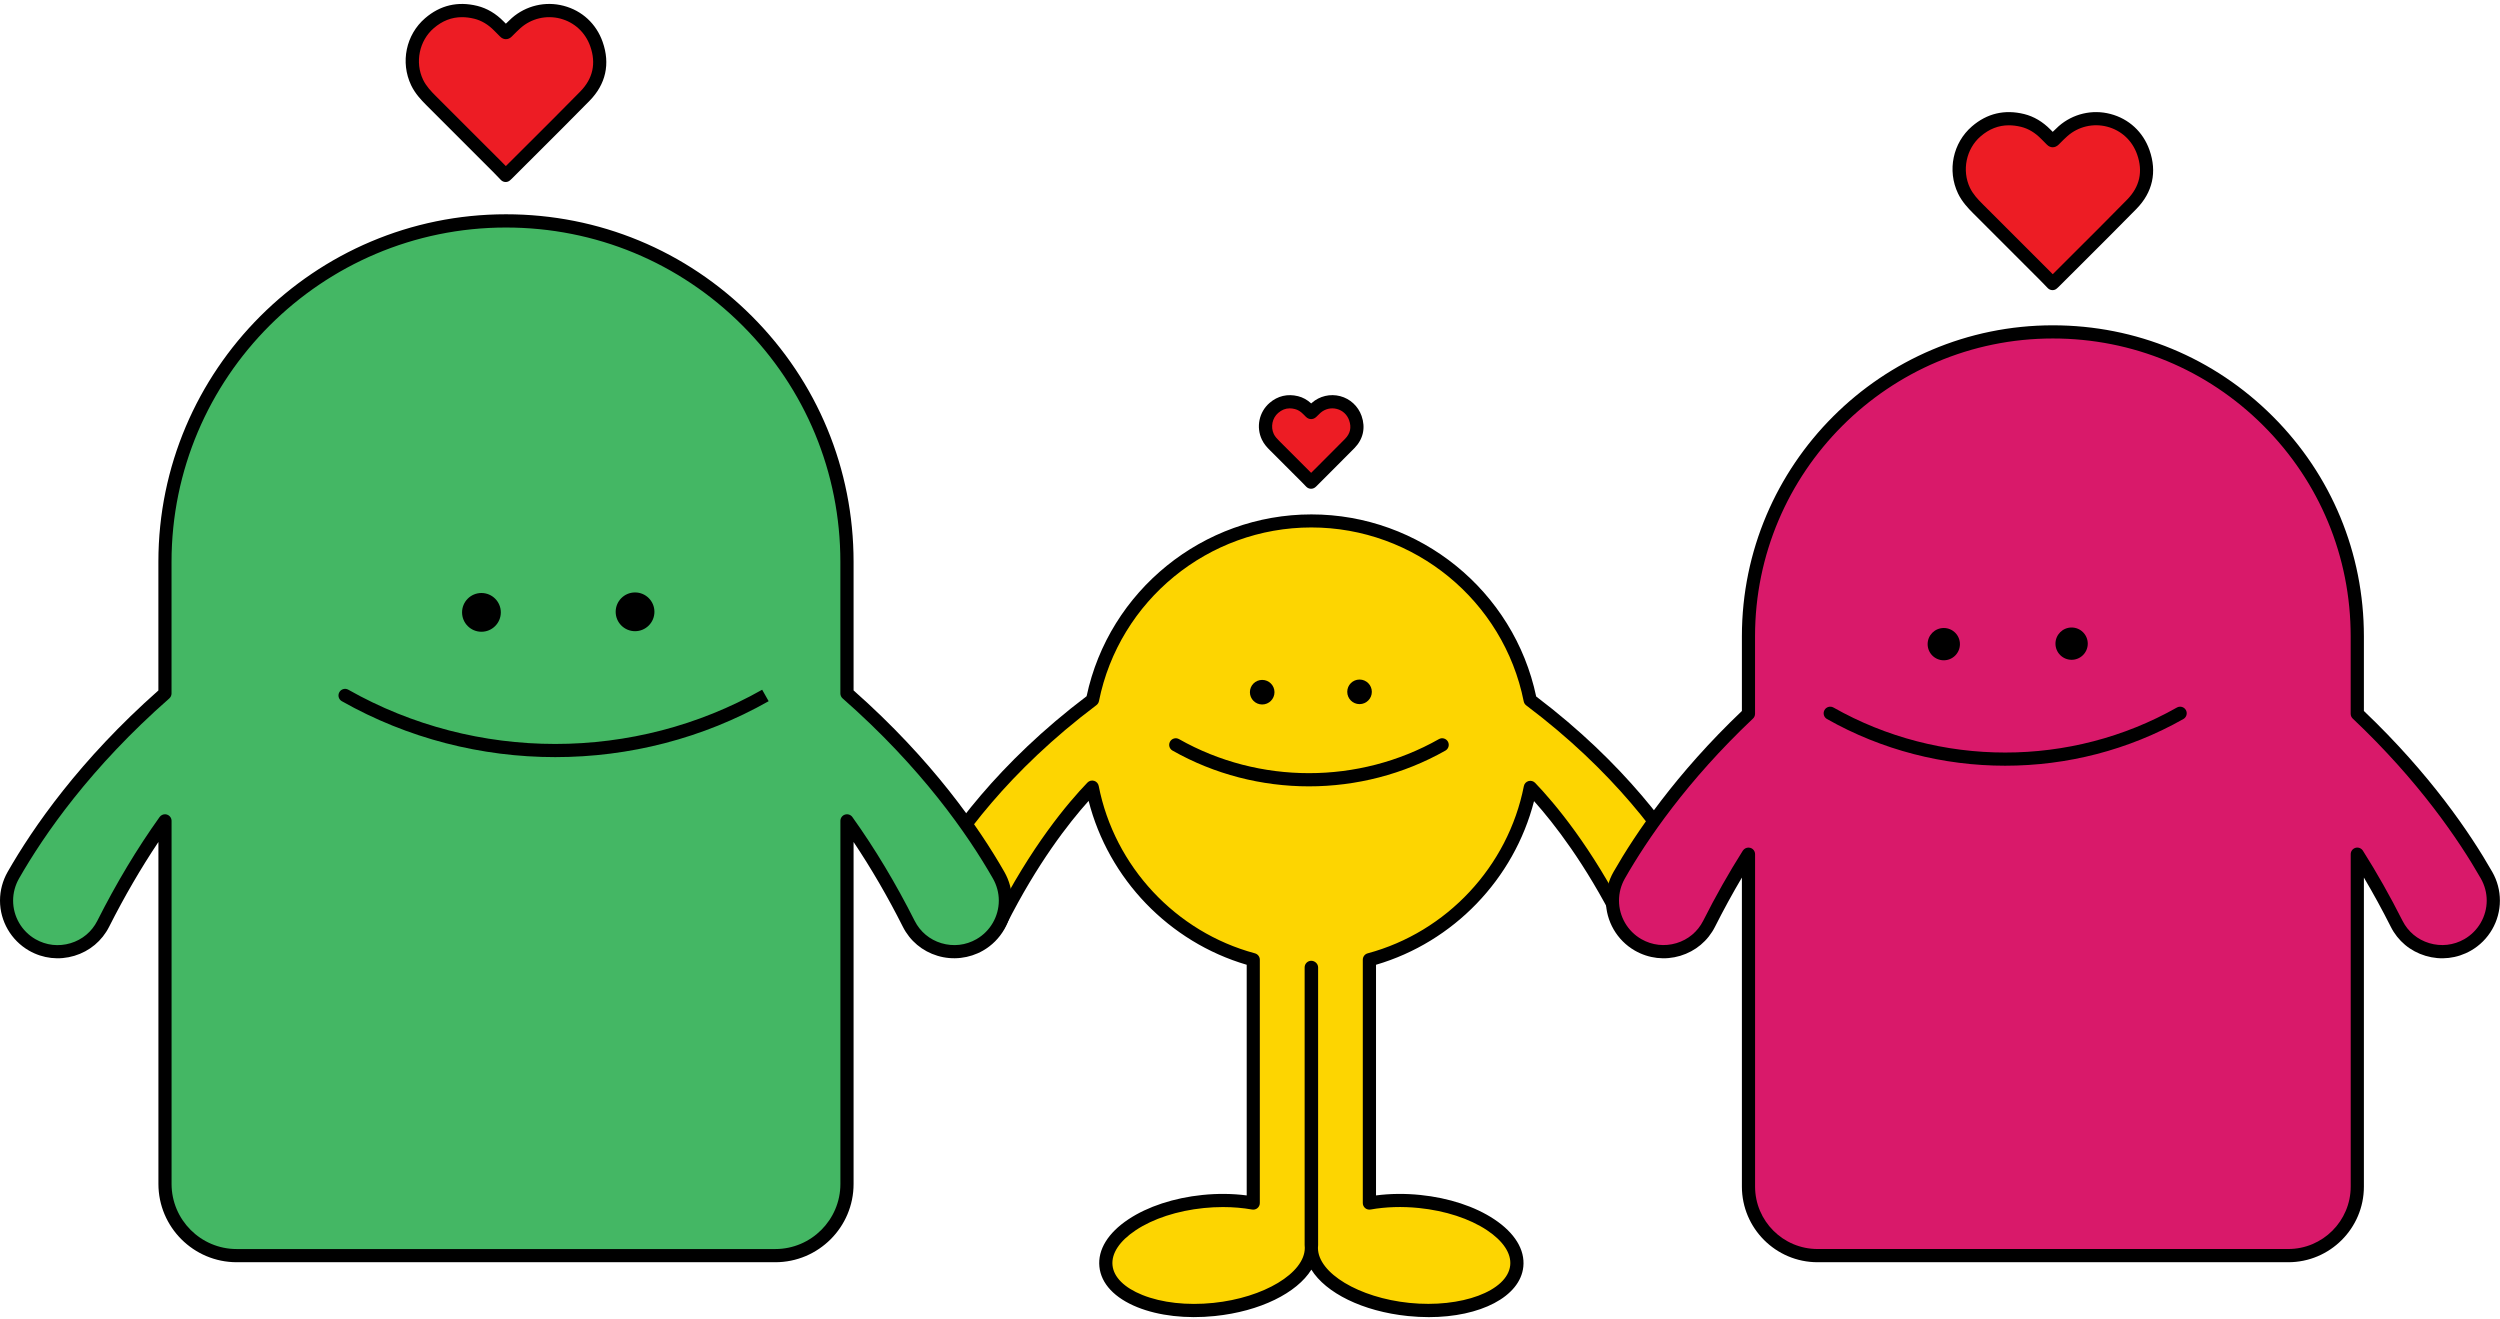
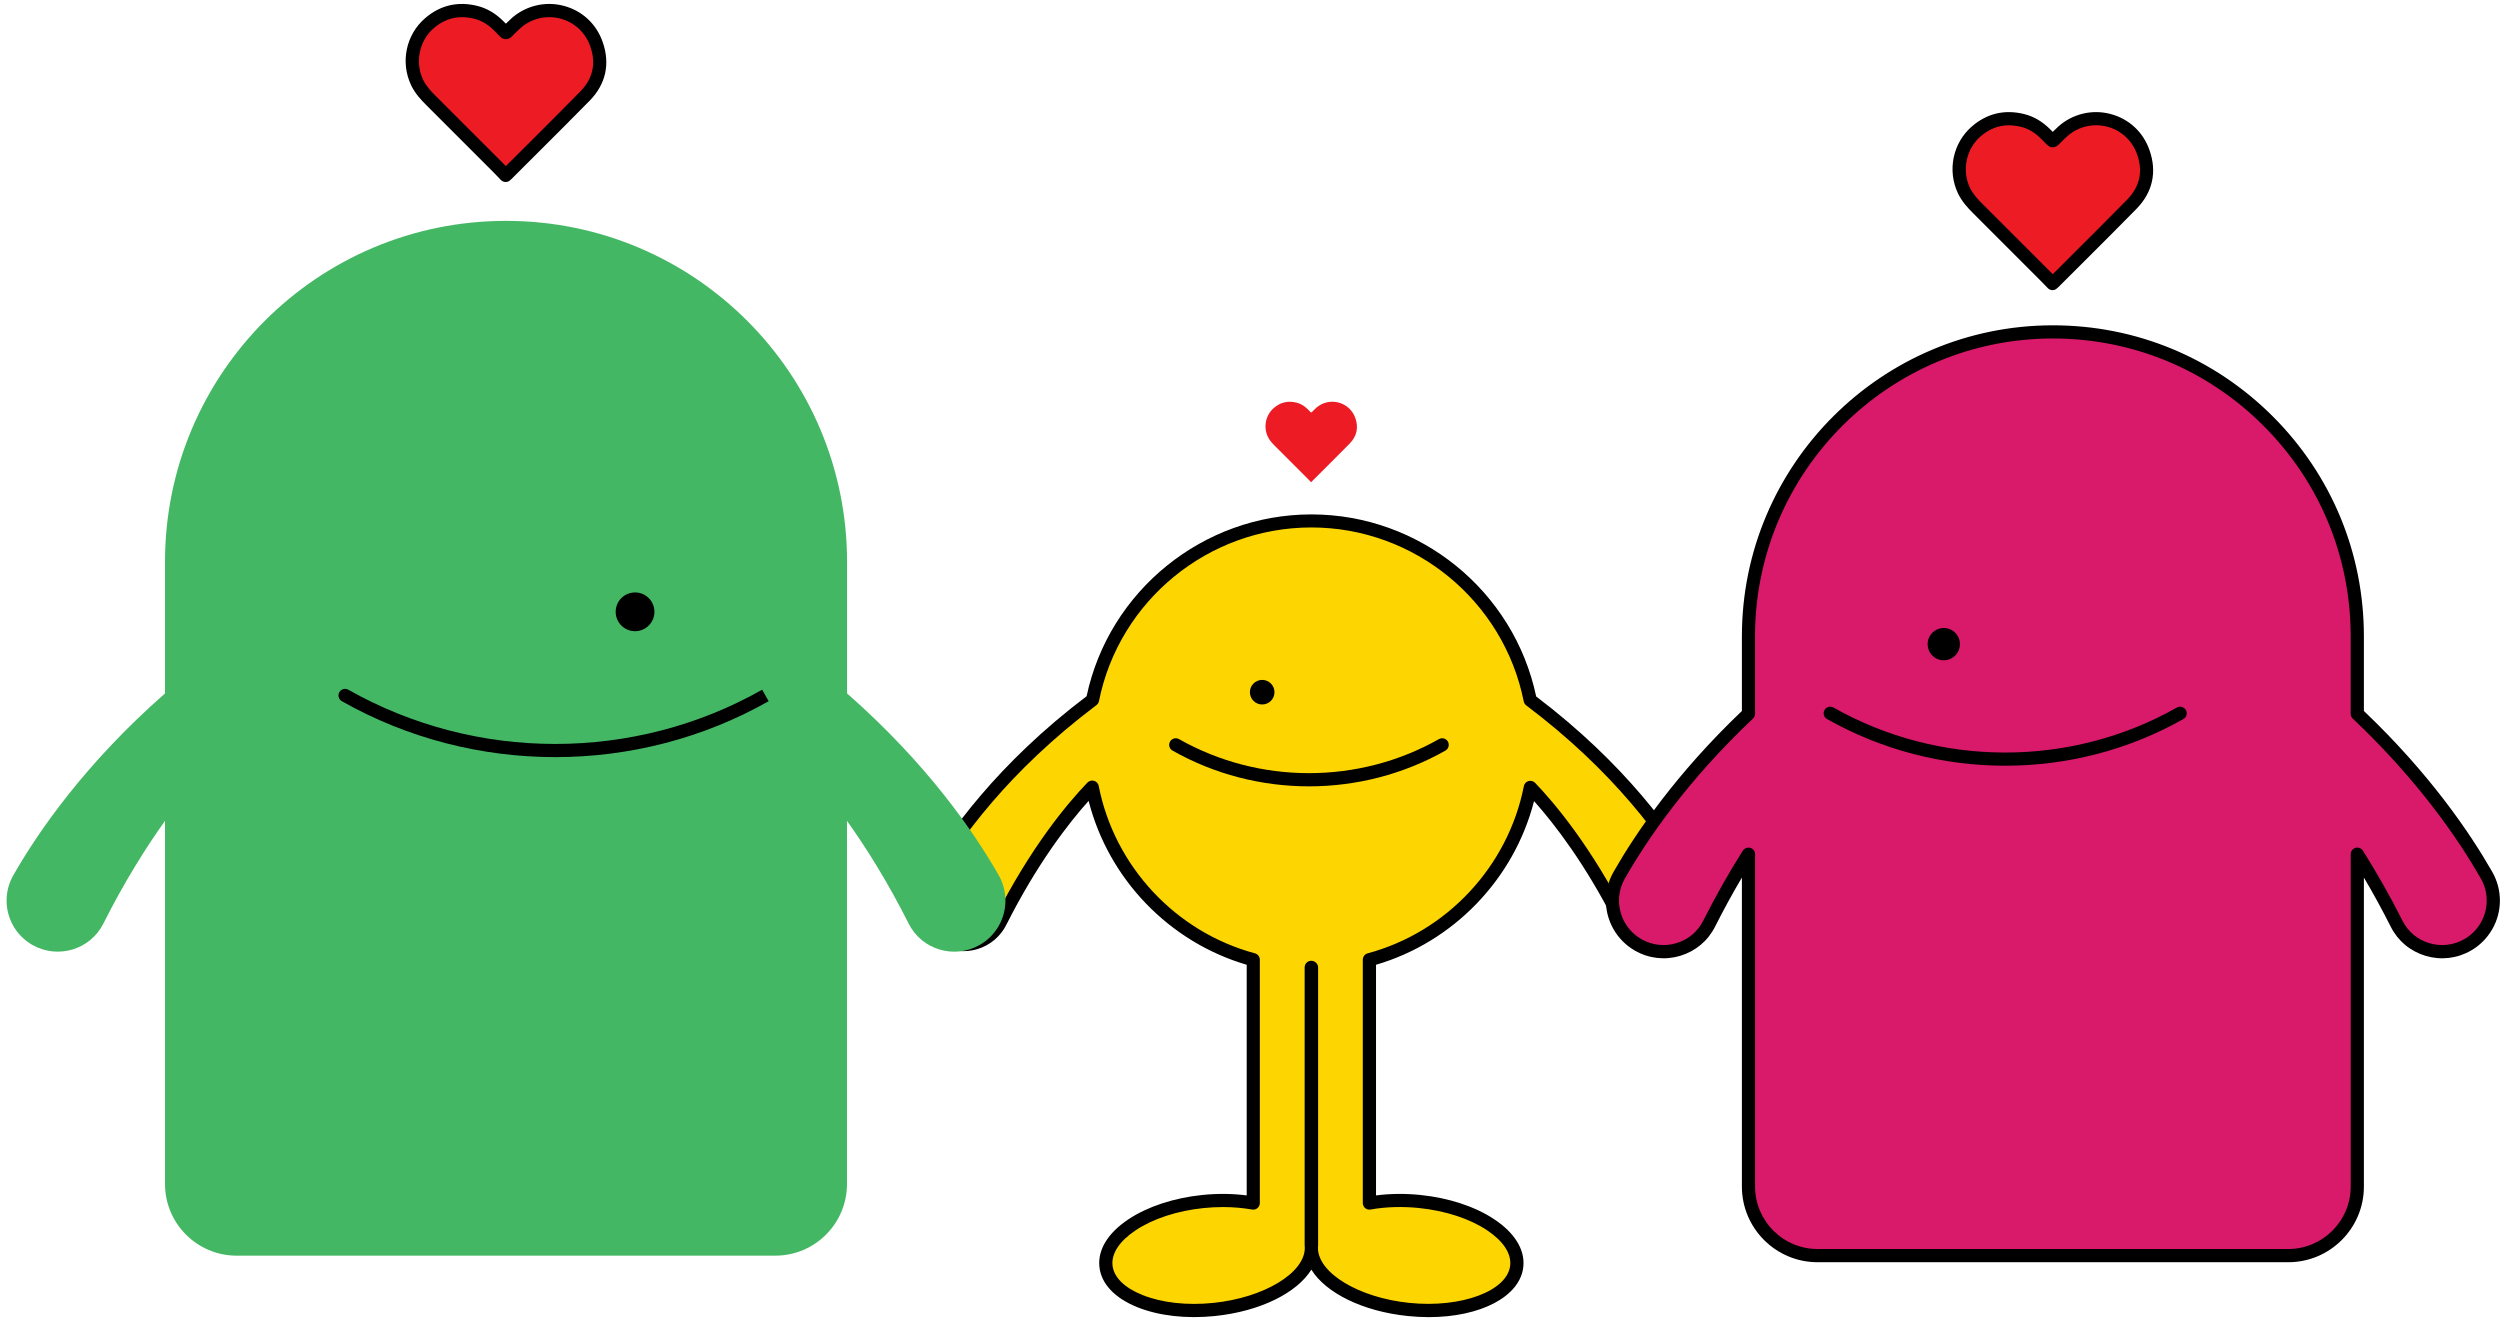
<svg xmlns="http://www.w3.org/2000/svg" height="400.3" preserveAspectRatio="xMidYMid meet" version="1.0" viewBox="0.0 -1.2 758.6 400.3" width="758.6" zoomAndPan="magnify">
  <g>
    <g id="change1_1">
      <path d="M514.39,266.51c-7.28-12.77-22.43-34.45-50.05-55.24c-6.19-31.02-33.57-54.39-66.41-54.39 c-32.82,0-60.18,23.33-66.4,54.31c-27.68,20.81-42.87,42.53-50.15,55.31c-1.14,1.98-1.68,4.15-1.68,6.28 c0,4.37,2.27,8.62,6.34,10.95c6.27,3.6,14.3,1.23,17.54-5.22c10.86-21.56,21.97-34.72,27.88-40.85 c4.96,25.39,24.1,45.71,48.85,52.36v73.84c-4.59-0.83-9.79-1.04-15.25-0.48c-17.2,1.76-30.39,10.52-29.46,19.57 c0.93,9.05,15.63,14.96,32.82,13.19c16.63-1.71,29.5-9.95,29.51-18.67c0,8.72,12.88,16.96,29.5,18.67 c17.2,1.77,31.89-4.14,32.83-13.19c0.93-9.05-12.27-17.81-29.47-19.57c-5.46-0.56-10.66-0.35-15.25,0.48v-73.84 c24.72-6.64,43.86-26.93,48.84-52.29c5.92,6.17,16.99,19.3,27.81,40.78c3.24,6.45,11.27,8.82,17.54,5.22 c4.07-2.33,6.34-6.58,6.34-10.95C516.06,270.66,515.52,268.49,514.39,266.51z M397.97,376.57c-0.03,0.3-0.05,0.6-0.05,0.9 c0-0.3-0.02-0.6-0.05-0.9v-84.22h0.09V376.57z" fill="#FDD501" />
    </g>
    <g id="change2_11">
      <path d="M433.56,398.47c-2.06,0-4.17-0.11-6.34-0.33c-13.77-1.41-24.92-7.02-29.3-14.08c-4.38,7.06-15.54,12.67-29.31,14.08 c-8.63,0.89-16.96-0.06-23.46-2.67c-6.92-2.78-11.03-7.15-11.55-12.3c-0.53-5.15,2.6-10.26,8.82-14.39 c5.83-3.87,13.79-6.49,22.43-7.38c4.58-0.47,9.19-0.42,13.45,0.14v-69.99c-23.54-6.9-41.94-26.05-47.97-49.73 c-6.06,6.76-15.61,19.02-24.97,37.6c-1.81,3.6-4.94,6.22-8.81,7.39c-3.84,1.15-8.04,0.67-11.51-1.33 c-4.53-2.59-7.34-7.45-7.34-12.69c0-2.55,0.67-5.06,1.94-7.27c8.04-14.11,23.25-35.15,50.08-55.46 c6.79-32.01,35.36-55.17,68.21-55.17c32.88,0,61.45,23.19,68.21,55.25c26.76,20.28,41.94,41.28,49.98,55.38l0,0 c1.27,2.21,1.94,4.73,1.94,7.27c0,5.23-2.81,10.09-7.34,12.69c-3.48,2-7.67,2.48-11.51,1.33c-3.87-1.16-7-3.79-8.81-7.39 c-9.32-18.5-18.86-30.76-24.91-37.53c-6.05,23.64-24.44,42.77-47.95,49.66v69.99c4.26-0.56,8.87-0.61,13.45-0.14 c8.63,0.88,16.6,3.5,22.43,7.38c6.22,4.13,9.35,9.24,8.82,14.39C461.3,392.27,449.18,398.47,433.56,398.47z M371.08,365.07 c-1.92,0-3.87,0.1-5.83,0.3c-8,0.82-15.33,3.21-20.62,6.73c-4.92,3.27-7.42,7.05-7.05,10.65c0.37,3.6,3.59,6.8,9.07,9 c5.9,2.37,13.56,3.23,21.56,2.4c15.28-1.57,27.71-9.05,27.72-16.68c0,0,0,0,0-0.01c0-0.24-0.01-0.46-0.04-0.7 c-0.01-0.07-0.01-0.14-0.01-0.2v-84.22c0-1.1,0.9-2,2-2s2.09,0.9,2.09,2v84.22c0,0.07,0,0.14-0.01,0.2 c-0.02,0.24-0.04,0.46-0.04,0.7c0,0,0,0.01,0,0.01c0,7.63,12.43,15.11,27.71,16.68c15.79,1.62,29.82-3.6,30.63-11.41 c0.37-3.6-2.14-7.38-7.05-10.65c-5.3-3.52-12.63-5.91-20.63-6.73c-5.07-0.52-10.15-0.36-14.69,0.46c-0.58,0.1-1.18-0.05-1.64-0.43 c-0.46-0.38-0.72-0.94-0.72-1.54v-73.84c0-0.9,0.61-1.7,1.48-1.93c24-6.45,42.6-26.37,47.39-50.74c0.14-0.73,0.68-1.32,1.4-1.53 c0.72-0.21,1.49,0,2.01,0.53c5.79,6.03,17.14,19.42,28.15,41.26c1.31,2.61,3.58,4.51,6.39,5.35c2.83,0.85,5.81,0.51,8.37-0.97 c3.29-1.88,5.33-5.42,5.33-9.22c0-1.85-0.49-3.67-1.41-5.28c0,0,0,0,0-0.01c-7.91-13.88-22.93-34.62-49.52-54.63 c-0.39-0.29-0.66-0.72-0.76-1.21c-6.1-30.58-33.21-52.78-64.45-52.78c-31.21,0-58.31,22.16-64.44,52.7 c-0.1,0.48-0.37,0.91-0.76,1.21c-26.66,20.04-41.7,40.81-49.62,54.71c-0.93,1.61-1.41,3.44-1.41,5.29c0,3.8,2.04,7.33,5.33,9.22 c2.57,1.48,5.54,1.82,8.37,0.97c2.81-0.84,5.07-2.74,6.38-5.35c11.05-21.95,22.43-35.32,28.22-41.34c0.52-0.54,1.29-0.74,2.01-0.53 c0.72,0.21,1.25,0.8,1.4,1.54c4.77,24.41,23.38,44.35,47.41,50.81c0.87,0.24,1.48,1.03,1.48,1.93v73.84c0,0.59-0.26,1.16-0.72,1.54 s-1.05,0.54-1.64,0.43C377.15,365.33,374.16,365.07,371.08,365.07z" fill="inherit" />
    </g>
  </g>
  <g>
    <g id="change3_1">
      <path d="M756.58,272.07c0,5.36-2.79,10.58-7.79,13.45c-7.7,4.41-17.56,1.5-21.55-6.41 c-4.01-7.96-8.05-14.98-11.93-21.11v100.85c0,11.58-9.39,20.96-20.96,20.96H551.52c-11.58,0-20.96-9.39-20.96-20.96V257.99 c-3.88,6.13-7.92,13.15-11.93,21.11c-3.99,7.91-13.85,10.82-21.55,6.41c-5-2.87-7.79-8.08-7.79-13.45c0-2.61,0.66-5.26,2.05-7.69 c6.75-11.82,19.02-29.87,39.23-48.97v-23.52c0-51.02,41.35-92.37,92.37-92.37c25.51,0,48.6,10.34,65.32,27.06 c16.72,16.71,27.06,39.81,27.06,65.32v23.52c20.21,19.1,32.47,37.15,39.23,48.97C755.92,266.8,756.58,269.45,756.58,272.07z" fill="#D9196A" />
    </g>
    <g id="change2_15">
      <path d="M694.35,381.81H551.52c-12.66,0-22.96-10.3-22.96-22.96v-93.76c-2.83,4.78-5.56,9.78-8.15,14.91 c-2.17,4.3-5.91,7.43-10.54,8.83c-4.66,1.4-9.56,0.84-13.79-1.58c-5.42-3.11-8.79-8.93-8.79-15.18c0-3.03,0.8-6.03,2.31-8.69 c6.74-11.79,18.94-29.78,38.96-48.84v-22.66c0-52.04,42.34-94.37,94.37-94.37c25.21,0,48.91,9.82,66.73,27.64 c17.83,17.82,27.64,41.52,27.64,66.73v22.66c20.02,19.06,32.23,37.05,38.96,48.84c1.51,2.65,2.31,5.66,2.31,8.69 c0,6.25-3.37,12.07-8.79,15.18c-4.23,2.42-9.12,2.98-13.79,1.58c-4.63-1.39-8.38-4.52-10.54-8.83c-2.59-5.14-5.32-10.13-8.15-14.91 v93.76C717.31,371.51,707.01,381.81,694.35,381.81z M530.56,255.99c0.19,0,0.37,0.03,0.56,0.08c0.85,0.25,1.44,1.03,1.44,1.92 v100.85c0,10.46,8.51,18.96,18.96,18.96h142.82c10.46,0,18.96-8.51,18.96-18.96V257.99c0-0.89,0.59-1.67,1.44-1.92 c0.85-0.25,1.77,0.1,2.25,0.85c4.22,6.66,8.27,13.82,12.03,21.28c1.67,3.31,4.55,5.72,8.12,6.79c3.6,1.08,7.38,0.65,10.65-1.22 c4.18-2.4,6.78-6.89,6.78-11.71c0-2.33-0.62-4.65-1.79-6.7c-6.67-11.67-18.82-29.57-38.86-48.51c-0.4-0.38-0.63-0.9-0.63-1.45 v-23.52c0-24.15-9.4-46.84-26.47-63.9c-17.06-17.07-39.76-26.47-63.9-26.47c-49.83,0-90.37,40.54-90.37,90.37v23.52 c0,0.55-0.23,1.08-0.63,1.45c-20.04,18.94-32.19,36.83-38.86,48.51c-1.17,2.05-1.79,4.37-1.79,6.7c0,4.82,2.6,9.31,6.78,11.71 c3.26,1.87,7.05,2.3,10.65,1.22c3.57-1.07,6.45-3.49,8.12-6.79c3.76-7.46,7.81-14.61,12.03-21.28 C529.24,256.33,529.89,255.99,530.56,255.99z" fill="inherit" />
    </g>
  </g>
  <g>
    <g id="change4_1">
      <path d="M305.09,272.07c0,5.36-2.79,10.58-7.79,13.45c-7.7,4.41-17.56,1.5-21.55-6.41 c-6.42-12.75-12.92-23.09-18.74-31.23v110.18c0,12.01-9.74,21.76-21.76,21.76H71.83c-12.02,0-21.76-9.74-21.76-21.76V247.88 c-5.82,8.14-12.31,18.48-18.73,31.22c-3.99,7.91-13.85,10.82-21.55,6.41c-5-2.87-7.79-8.08-7.79-13.45c0-2.61,0.66-5.26,2.05-7.69 c7.48-13.09,21.72-33.82,46.02-55.16v-39.92c0-57.15,46.33-103.47,103.48-103.47c28.58,0,54.44,11.58,73.17,30.31 c18.72,18.72,30.31,44.59,30.31,73.17v39.91c24.31,21.34,38.55,42.08,46.02,55.17C304.43,266.8,305.09,269.45,305.09,272.07z" fill="#44B764" />
    </g>
    <g id="change2_12">
-       <path d="M235.26,381.81H71.83c-13.1,0-23.76-10.66-23.76-23.76V254.29c-5.32,7.95-10.33,16.57-14.95,25.71 c-2.17,4.3-5.92,7.44-10.55,8.83c-4.66,1.4-9.56,0.84-13.78-1.58C3.37,284.13,0,278.32,0,272.07c0-3.03,0.8-6.03,2.31-8.69 c7.72-13.51,21.9-33.97,45.75-55.07v-39.02c0-58.16,47.32-105.47,105.48-105.47c28.17,0,54.66,10.97,74.58,30.89 c19.92,19.92,30.89,46.41,30.89,74.58v39.01c23.86,21.1,38.04,41.57,45.76,55.08c1.51,2.65,2.31,5.66,2.31,8.69 c0,6.25-3.37,12.07-8.79,15.18c-4.17,2.39-9.2,2.97-13.8,1.58c-4.63-1.39-8.37-4.53-10.53-8.82c-4.6-9.13-9.62-17.76-14.95-25.72 v103.77C259.02,371.15,248.36,381.81,235.26,381.81z M50.06,245.88c0.2,0,0.41,0.03,0.61,0.1c0.83,0.27,1.39,1.04,1.39,1.9v110.17 c0,10.89,8.87,19.76,19.76,19.76h163.43c10.89,0,19.76-8.86,19.76-19.76V247.88c0-0.87,0.56-1.64,1.39-1.9 c0.83-0.26,1.73,0.03,2.24,0.74c6.82,9.54,13.18,20.14,18.9,31.49c1.67,3.31,4.55,5.72,8.11,6.79c3.61,1.08,7.39,0.65,10.65-1.22 c4.18-2.4,6.78-6.89,6.78-11.71c0-2.33-0.62-4.65-1.79-6.7c-7.64-13.37-21.75-33.7-45.61-54.65c-0.43-0.38-0.68-0.93-0.68-1.5 v-39.91c0-27.1-10.56-52.58-29.72-71.75c-19.17-19.17-44.65-29.72-71.75-29.72c-55.96,0-101.48,45.52-101.48,101.47v39.92 c0,0.58-0.25,1.12-0.68,1.5c-23.85,20.94-37.96,41.28-45.6,54.65c-1.17,2.05-1.79,4.37-1.79,6.7c0,4.82,2.6,9.31,6.78,11.71 c3.26,1.87,7.04,2.3,10.64,1.22c3.57-1.07,6.46-3.48,8.13-6.8c5.74-11.38,12.09-21.97,18.89-31.48 C48.82,246.19,49.43,245.88,50.06,245.88z" fill="inherit" />
-     </g>
+       </g>
  </g>
  <g>
    <g id="change2_9">
      <circle cx="383" cy="208.84" fill="inherit" r="3.73" />
    </g>
    <g id="change2_14">
-       <circle cx="412.54" cy="208.73" fill="inherit" r="3.73" />
-     </g>
+       </g>
    <g id="change2_5">
      <path d="M397.19,237.41c-14.31,0-28.63-3.62-41.4-10.85c-0.96-0.54-1.3-1.76-0.75-2.73c0.54-0.96,1.76-1.3,2.73-0.75 c24.32,13.77,54.53,13.77,78.85,0c0.96-0.55,2.18-0.21,2.73,0.75c0.54,0.96,0.21,2.18-0.75,2.73 C425.82,233.79,411.5,237.41,397.19,237.41z" fill="inherit" />
    </g>
  </g>
  <g>
    <g id="change2_3">
-       <circle cx="146.09" cy="184.62" fill="inherit" r="5.88" />
-     </g>
+       </g>
    <g id="change2_2">
      <circle cx="192.7" cy="184.45" fill="inherit" r="5.88" />
    </g>
    <g id="change2_7">
      <path d="M168.48,228.54c-22.39,0-44.79-5.66-64.76-16.97c-0.96-0.54-1.3-1.76-0.75-2.73c0.54-0.96,1.77-1.3,2.73-0.75 c38.73,21.94,86.85,21.94,125.57,0l1.97,3.48C213.26,222.89,190.87,228.54,168.48,228.54z" fill="inherit" />
    </g>
  </g>
  <g>
    <g id="change2_6">
      <circle cx="589.82" cy="194.26" fill="inherit" r="4.9" />
    </g>
    <g id="change2_4">
-       <circle cx="628.61" cy="194.11" fill="inherit" r="4.9" />
-     </g>
+       </g>
    <g id="change2_10">
      <path d="M608.45,231.15c-18.7,0-37.39-4.72-54.07-14.17c-0.96-0.54-1.3-1.76-0.75-2.73c0.54-0.96,1.76-1.3,2.73-0.75 c32.14,18.2,72.06,18.2,104.19,0c0.96-0.55,2.18-0.21,2.73,0.75c0.54,0.96,0.21,2.18-0.75,2.73 C645.84,226.43,627.15,231.15,608.45,231.15z" fill="inherit" />
    </g>
  </g>
  <g>
    <g>
      <g id="change5_2">
        <path d="M397.83,145.11c-0.39-0.41-0.77-0.81-1.16-1.19c-3.3-3.3-6.59-6.59-9.89-9.89 c-0.8-0.8-1.56-1.63-2.06-2.68c-1.42-2.98-0.67-6.63,1.83-8.77c2.01-1.73,4.31-2.24,6.86-1.61c1.34,0.33,2.47,1.06,3.44,2.04 c0.28,0.29,0.57,0.56,0.84,0.85c0.14,0.15,0.23,0.12,0.36-0.01c0.44-0.44,0.88-0.89,1.34-1.3c3.9-3.43,10.11-1.91,11.88,3.12 c1.01,2.88,0.43,5.52-1.71,7.71c-3.8,3.87-7.66,7.68-11.49,11.51C398,144.96,397.93,145.01,397.83,145.11z" fill="#ED1C24" />
      </g>
      <g id="change2_8">
-         <path d="M397.82,147.11c-0.52,0-1.05-0.21-1.44-0.61l-0.35-0.36c-0.26-0.27-0.52-0.54-0.78-0.81c-3.29-3.3-6.59-6.59-9.89-9.89 c-0.84-0.84-1.8-1.85-2.45-3.23c-1.82-3.82-0.86-8.4,2.33-11.15c2.46-2.12,5.45-2.83,8.64-2.04c1.46,0.36,2.8,1.1,3.99,2.2 c0.07-0.06,0.13-0.12,0.2-0.18c2.35-2.07,5.57-2.82,8.6-2.03c3.02,0.79,5.44,3.03,6.49,6c1.26,3.59,0.49,7.06-2.17,9.77 c-2.7,2.75-5.42,5.46-8.15,8.18l-3.35,3.35c-0.07,0.07-0.14,0.14-0.24,0.22l-0.08,0.07C398.78,146.94,398.3,147.11,397.82,147.11z M391.36,122.71c-1.29,0-2.43,0.46-3.51,1.39c-1.8,1.55-2.35,4.24-1.33,6.4c0.35,0.72,0.89,1.35,1.67,2.12 c3.22,3.22,6.44,6.44,9.66,9.66l2.16-2.15c2.71-2.71,5.43-5.41,8.12-8.15c1.6-1.63,2.01-3.48,1.25-5.64 c-0.61-1.74-1.97-2.99-3.73-3.45c-1.75-0.46-3.59-0.02-4.95,1.17c-0.36,0.32-0.7,0.66-1.04,1l-0.21,0.21 c-0.6,0.6-1.21,0.7-1.65,0.7c-0.42-0.01-1.04-0.15-1.6-0.75c-0.14-0.16-0.3-0.31-0.45-0.46l-0.35-0.34 c-0.77-0.79-1.59-1.28-2.49-1.5C392.38,122.78,391.86,122.71,391.36,122.71z M399.15,122.5 C399.15,122.5,399.15,122.51,399.15,122.5C399.15,122.51,399.15,122.5,399.15,122.5z" fill="inherit" />
-       </g>
+         </g>
    </g>
  </g>
  <g>
    <g>
      <g id="change5_3">
        <path d="M622.82,84.84c-0.81-0.84-1.58-1.65-2.37-2.45c-6.76-6.76-13.51-13.52-20.27-20.27 c-1.65-1.65-3.2-3.35-4.22-5.49c-2.91-6.1-1.37-13.58,3.74-17.98c4.11-3.54,8.83-4.59,14.06-3.3c2.75,0.68,5.06,2.17,7.04,4.19 c0.57,0.59,1.18,1.14,1.73,1.74c0.29,0.32,0.47,0.26,0.74-0.02c0.9-0.91,1.8-1.83,2.76-2.67c8-7.02,20.72-3.91,24.35,6.4 c2.08,5.9,0.88,11.32-3.51,15.8c-7.78,7.93-15.69,15.74-23.55,23.59C623.19,84.52,623.05,84.64,622.82,84.84z" fill="#ED1C24" />
      </g>
      <g id="change2_13">
        <path d="M622.82,86.84c-0.52,0-1.05-0.2-1.44-0.61l-0.77-0.8c-0.53-0.55-1.05-1.09-1.58-1.62c-6.75-6.76-13.51-13.52-20.27-20.27 c-1.6-1.6-3.41-3.52-4.62-6.04c-3.32-6.97-1.57-15.35,4.24-20.36c4.57-3.94,9.9-5.19,15.84-3.73c2.94,0.73,5.62,2.32,7.99,4.73 c0.21,0.22,0.43,0.43,0.64,0.64c0.01,0.01,0.02,0.02,0.03,0.03c0.58-0.58,1.18-1.16,1.81-1.72c4.3-3.77,10.17-5.16,15.7-3.71 c5.6,1.46,9.92,5.46,11.85,10.96c2.34,6.65,0.97,12.83-3.97,17.86c-5.54,5.64-11.22,11.31-16.72,16.79 c-2.28,2.27-4.56,4.54-6.84,6.82c-0.11,0.11-0.22,0.21-0.37,0.34l-0.19,0.17C623.78,86.67,623.3,86.84,622.82,86.84z M609.57,36.82c-3.14,0-5.97,1.11-8.57,3.35c-4.39,3.78-5.75,10.34-3.24,15.61c0.93,1.95,2.46,3.57,3.83,4.93 c6.76,6.75,13.52,13.51,20.28,20.27c0.34,0.34,0.67,0.68,1.01,1.03c1.96-1.96,3.92-3.91,5.87-5.86 c5.49-5.47,11.17-11.13,16.69-16.76c3.85-3.92,4.88-8.54,3.05-13.73c-1.49-4.23-4.8-7.29-9.09-8.42 c-4.25-1.11-8.75-0.05-12.05,2.85c-0.75,0.66-1.47,1.38-2.22,2.14l-0.44,0.44c-0.56,0.56-1.22,0.83-1.85,0.82 c-0.46-0.01-1.14-0.16-1.78-0.85c-0.32-0.35-0.66-0.68-1-1.01c-0.23-0.23-0.47-0.46-0.69-0.69c-1.87-1.9-3.86-3.09-6.09-3.65 C611.99,36.98,610.76,36.82,609.57,36.82z" fill="inherit" />
      </g>
    </g>
  </g>
  <g>
    <g>
      <g id="change5_1">
        <path d="M153.44,52.03c-0.81-0.84-1.58-1.65-2.37-2.45c-6.76-6.76-13.51-13.52-20.27-20.27 c-1.65-1.65-3.2-3.35-4.22-5.49c-2.91-6.1-1.37-13.58,3.74-17.98c4.11-3.54,8.83-4.59,14.06-3.3c2.75,0.68,5.06,2.17,7.04,4.19 c0.57,0.59,1.18,1.14,1.73,1.74c0.29,0.32,0.47,0.26,0.74-0.02c0.9-0.91,1.8-1.83,2.76-2.67c8-7.02,20.72-3.91,24.35,6.4 c2.08,5.9,0.88,11.32-3.51,15.8c-7.78,7.93-15.69,15.74-23.55,23.59C153.8,51.71,153.66,51.82,153.44,52.03z" fill="#ED1C24" />
      </g>
      <g id="change2_1">
        <path d="M153.44,54.03c-0.52,0-1.05-0.2-1.44-0.61l-0.78-0.81c-0.53-0.55-1.04-1.09-1.57-1.62c-6.75-6.76-13.51-13.52-20.27-20.27 c-1.6-1.6-3.41-3.52-4.62-6.04c-3.32-6.98-1.58-15.35,4.24-20.36c4.57-3.94,9.9-5.19,15.84-3.73c2.94,0.73,5.63,2.32,7.99,4.73 c0.21,0.21,0.42,0.42,0.64,0.64c0.01,0.01,0.02,0.02,0.03,0.03c0.58-0.58,1.18-1.16,1.81-1.72c4.3-3.77,10.17-5.16,15.71-3.71 c5.6,1.46,9.92,5.46,11.85,10.96c2.34,6.65,0.97,12.83-3.97,17.86c-5.54,5.64-11.22,11.3-16.72,16.78 c-2.28,2.27-4.56,4.55-6.84,6.83c-0.11,0.11-0.23,0.22-0.38,0.35l-0.19,0.17C154.4,53.86,153.92,54.03,153.44,54.03z M140.18,4.01 c-3.14,0-5.97,1.11-8.57,3.35c-4.39,3.78-5.75,10.34-3.24,15.61c0.93,1.95,2.46,3.57,3.83,4.93c6.76,6.75,13.52,13.51,20.28,20.27 c0.34,0.34,0.67,0.68,1.01,1.03c1.96-1.96,3.92-3.91,5.88-5.86c5.49-5.47,11.17-11.13,16.69-16.75c3.85-3.92,4.88-8.54,3.05-13.73 c-1.49-4.23-4.8-7.29-9.09-8.42c-4.25-1.11-8.76-0.05-12.05,2.85c-0.75,0.66-1.46,1.38-2.22,2.14l-0.44,0.44 c-0.55,0.56-1.16,0.83-1.85,0.82c-0.46-0.01-1.14-0.17-1.78-0.86c-0.32-0.35-0.66-0.68-1-1.01c-0.23-0.23-0.46-0.46-0.69-0.69 c-1.86-1.9-3.86-3.09-6.09-3.65C142.61,4.17,141.37,4.01,140.18,4.01z M154.61,7.11C154.61,7.11,154.61,7.12,154.61,7.11 C154.61,7.12,154.61,7.11,154.61,7.11z" fill="inherit" />
      </g>
    </g>
  </g>
</svg>